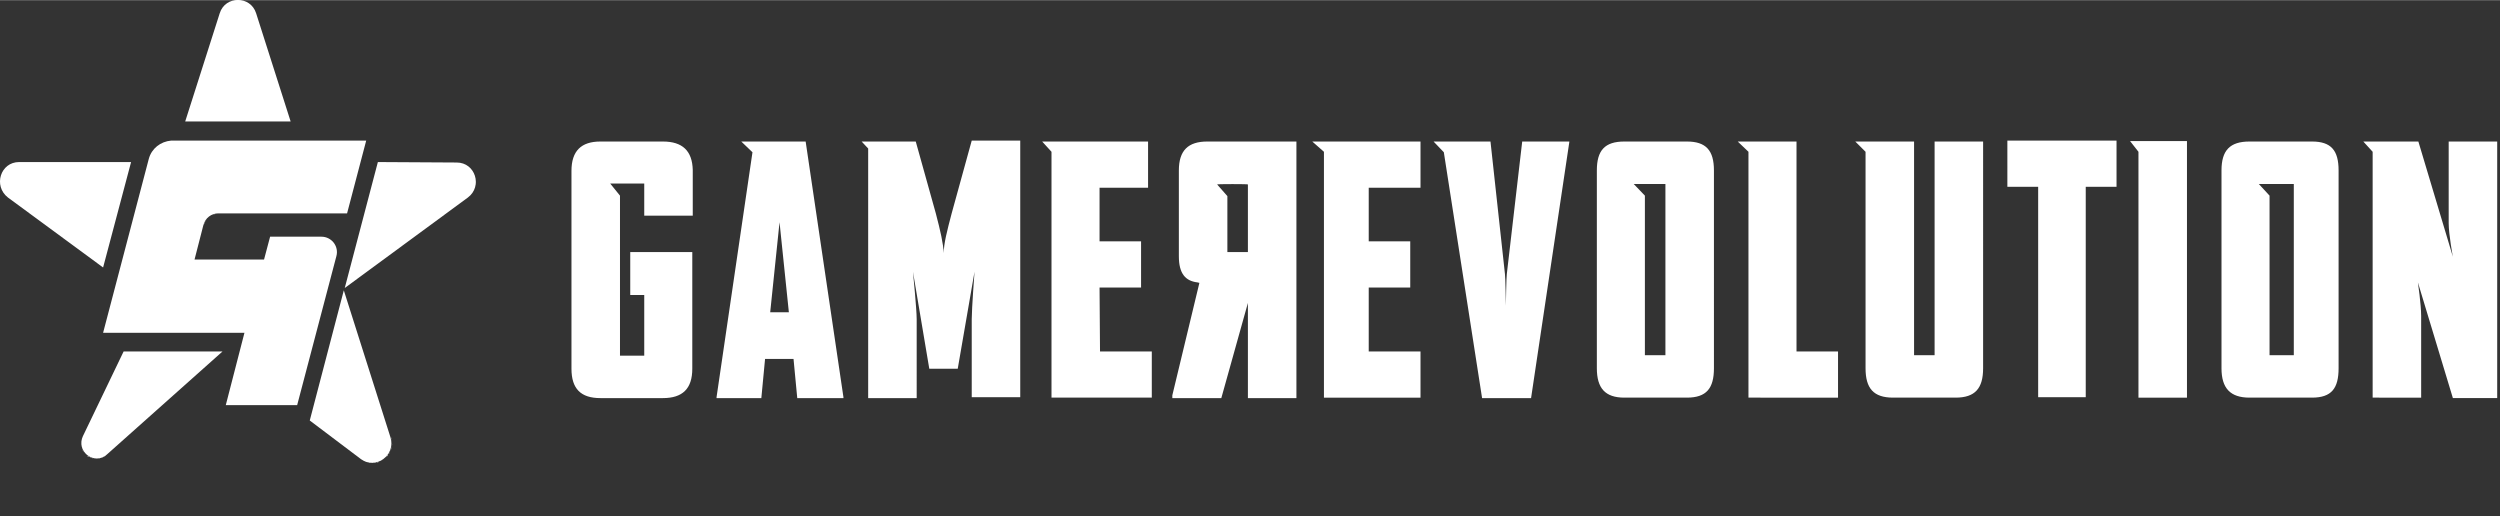
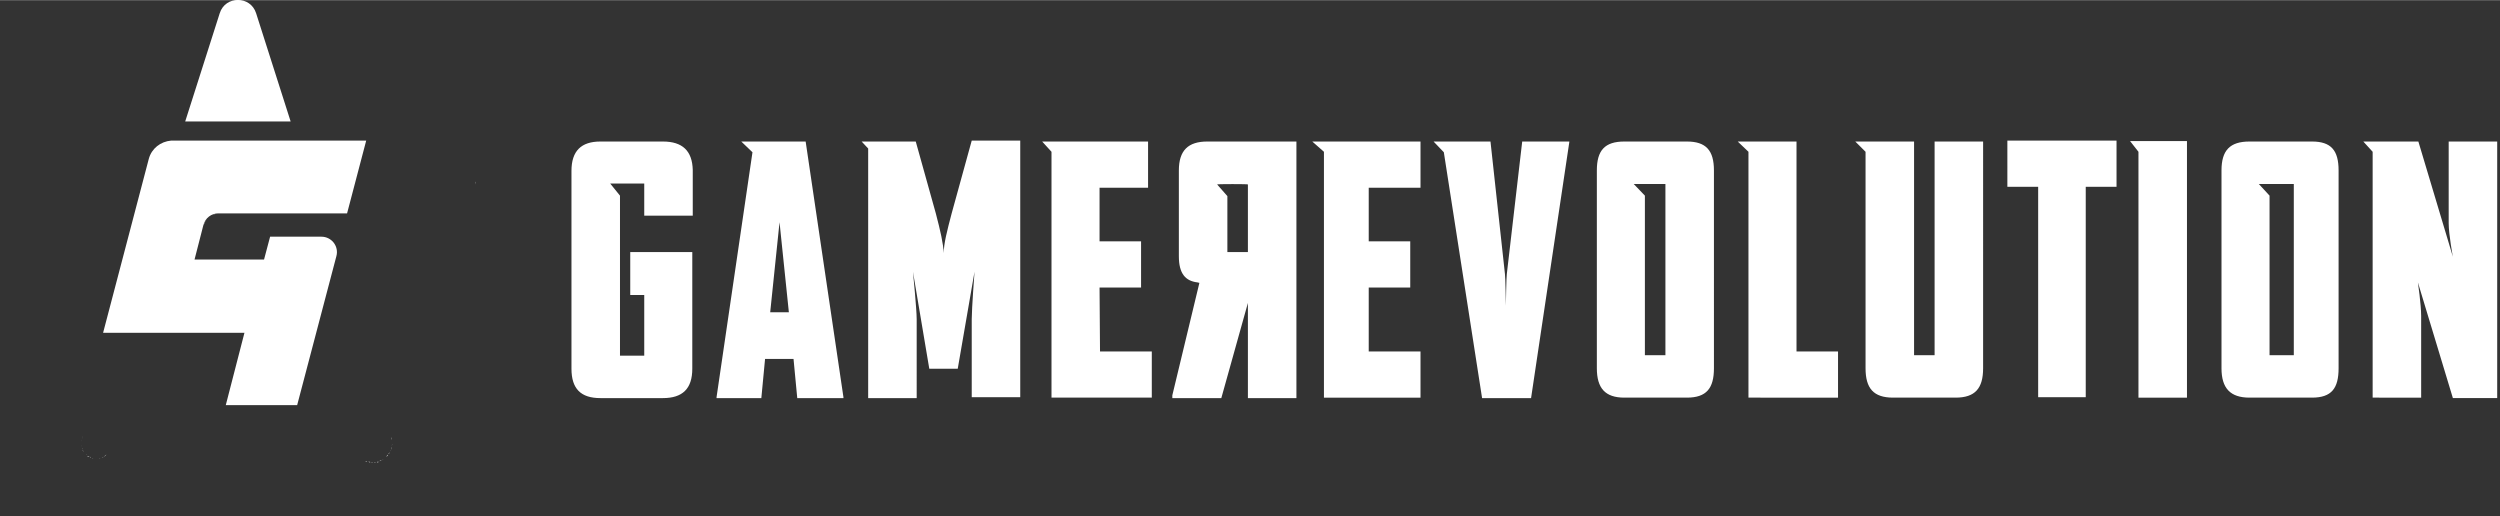
<svg xmlns="http://www.w3.org/2000/svg" version="1.1" xml:space="preserve" width="535.947" height="110.684" viewBox="0 0 535.9 110.6">
  <rect x="0" y="0" width="535.9" height="110.6" fill="#333333" stroke="none" />
-   <rect id="backgroundrect" width="100%" height="100%" x="0" y="0" fill="none" stroke="none" class="selected" style="" />
  <style type="text/css">
	.st0{fill:#FFFFFF;}
</style>
  <g class="currentLayer" style="">
    <title>Layer 1</title>
    <g id="svg_1">
      <g id="svg_2">
        <path class="st0" d="M158.9,30.3l2.4,2.3l-7.7,52.5v0.2h9.6l0.8-8.4h6.1l0.8,8.4h9.9v-0.2l-8.1-54.8    C172.7,30.3,158.9,30.3,158.9,30.3z M165.1,66.9l2-19.3l2,19.3H165.1z M204,45.7c-1,3.8-1.7,6.5-1.7,8.5c-0.1-2-0.7-4.7-1.7-8.5    l-4.3-15.4h-11.6l1.4,1.5v53.5h10.4V68.4c0-2.2-0.8-10.2-0.8-10.2l3.5,20.8h6.1l3.6-20.8c0,0-0.6,8-0.6,10.2v16.7h10.4v-55h-10.4    L204,45.7z M235.7,61.6h8.9v-9.9h-8.9V40.2h10.4v-9.9h-22.7l2,2.2v52.7h21.5v-9.9h-11.1L235.7,61.6L235.7,61.6z M283.8,32.5v52.7    h20.7v-9.9h-11.1V61.6h8.9v-9.9h-8.9V40.2h11.1v-9.9h-23.2L283.8,32.5z M323,58.7c-0.1,0.4-0.2,6.8-0.2,6.8s-0.1-6.4-0.2-6.8    l-3.1-28.4h-12.2l2.2,2.3l8.2,52.7h10.5l8.2-54.9v-0.1h-10.1L323,58.7z M385.1,30.3h-12.6l2.3,2.2v52.7H394v-9.9h-8.9V30.3z     M414.7,76.1h-4.4V30.3h-12.6l2.2,2.2v46.4c0,4.3,1.7,6.3,5.9,6.3h13.4c4.2,0,5.9-2,5.9-6.3V30.3h-10.4V76.1z M458.4,32.5v52.7    h10.4v-55h-12.2L458.4,32.5z M524.9,30.3v17.5c0,2.5,0.9,7.2,0.9,7.2l-7.4-24.7h-11.8l2,2.2v52.7H519V67.7c0-2.5-0.7-7.2-0.7-7.2    l7.5,24.8h9.5v-55H524.9z M361.6,30.3h-13.4c-4.2,0-5.9,1.9-5.9,6.2v42.4c0,4.3,1.8,6.3,5.9,6.3h13.4c4.2,0,5.8-2,5.8-6.3V36.5    C367.4,32.2,365.7,30.3,361.6,30.3z M357,76.1h-4.4V41.9l-2.4-2.5h6.8V76.1z M495.6,30.3h-13.4c-4.2,0-6,1.9-6,6.2v42.4    c0,4.3,1.9,6.3,6,6.3h13.4c4.2,0,5.7-2,5.7-6.3V36.5C501.3,32.2,499.7,30.3,495.6,30.3z M491.7,76.1h-5.2V41.9l-2.3-2.5h7.5V76.1z     M252.7,36.5v18.4c0,3.7,1.4,5.3,4,5.6l0.4,0.1l-5.8,24.1v0.6h10.5l5.7-20.4v20.4h10.4v-55h-19.1    C254.7,30.3,252.7,32.2,252.7,36.5z M267.5,39.5v14.5h-4.4v-12l-2.2-2.5C260.9,39.4,267.5,39.4,267.5,39.5z M430.3,40h6.6v45.1    h10.2V40h6.6v-9.9h-23.4V40z M142.1,30.3h-13.4c-4.1,0-6.2,2-6.2,6.3v42.4c0,4.3,2,6.3,6.2,6.3h13.4c4.2,0,6.3-2,6.3-6.3v-25    h-13.3v9.2h3v13h-5.2V41.9l-2.1-2.6h7.3v6.9h10.4v-9.8C148.4,32.3,146.3,30.3,142.1,30.3z" id="svg_3" />
      </g>
    </g>
    <path class="st0" d="M71.1,51.6c0.2,0.2,0.3,0.4,0.5,0.6C71.4,51.9,71.3,51.8,71.1,51.6z M72,53.1c0-0.1-0.1-0.2-0.1-0.3  C71.9,52.8,72,52.9,72,53.1L72,53.1z M41.7,55.7L41.7,55.7l1.9-7.4c0.1-0.5,0.4-1,0.8-1.4c-0.4,0.4-0.6,0.9-0.8,1.4L41.7,55.7z   M45.2,46.3c0.3-0.2,0.6-0.3,1-0.4C45.9,45.9,45.6,46.1,45.2,46.3z M78.5,30.3l-0.1,0.4l0,0L78.5,30.3L78.5,30.3z M52.8,0.5  c-0.2-0.1-0.5-0.2-0.7-0.2C52.3,0.3,52.5,0.4,52.8,0.5z M10.3,48.6L21.7,57l0,0L10.3,48.6z M17.4,94.8c0,0.2,0,0.3,0,0.5  C17.4,95.1,17.4,94.9,17.4,94.8z M17.8,93.4c-0.1,0.2-0.2,0.4-0.2,0.6C17.6,93.8,17.7,93.7,17.8,93.4z M17.5,94.2  c0,0.1-0.1,0.3-0.1,0.4C17.4,94.4,17.5,94.3,17.5,94.2z M17.9,96.8c-0.1-0.1-0.2-0.3-0.2-0.4C17.8,96.6,17.9,96.7,17.9,96.8z   M17.7,96.3c0-0.1-0.1-0.2-0.1-0.3C17.6,96.1,17.6,96.2,17.7,96.3z M17.5,95.8c0-0.2-0.1-0.3-0.1-0.5C17.4,95.4,17.5,95.6,17.5,95.8  z M18,96.8c0.1,0.1,0.2,0.3,0.3,0.4C18.2,97.1,18.1,96.9,18,96.8z M18.4,97.3c0.1,0.1,0.2,0.2,0.3,0.2  C18.5,97.4,18.4,97.3,18.4,97.3z M18.7,97.7c0.1,0.1,0.2,0.2,0.4,0.2C19,97.8,18.9,97.7,18.7,97.7z M19.1,97.8  c0.1,0.1,0.3,0.1,0.4,0.2C19.4,98.1,19.3,97.9,19.1,97.8z M19.7,98.2c0.1,0,0.2,0.1,0.3,0.1C19.9,98.2,19.8,98.2,19.7,98.2z   M20.2,98.3c0.1,0,0.3,0,0.4,0C20.5,98.3,20.3,98.3,20.2,98.3z M20.7,98.3c0.1,0,0.2,0,0.3,0C20.9,98.3,20.8,98.3,20.7,98.3  L20.7,98.3z M22.3,97.8c0.2-0.1,0.3-0.2,0.5-0.4C22.7,97.6,22.5,97.8,22.3,97.8z M21.2,98.3c0.1,0,0.2-0.1,0.3-0.1  C21.5,98.2,21.4,98.3,21.2,98.3z M21.8,98.1c0.1,0,0.2-0.1,0.4-0.2C22,97.9,21.9,98.1,21.8,98.1z M79.6,99.1c0.1,0,0.2,0,0.4,0  c0,0,0,0-0.1,0C79.8,99.2,79.7,99.2,79.6,99.1z M77.5,98.3c0.2,0.1,0.4,0.3,0.6,0.4C77.9,98.6,77.7,98.4,77.5,98.3z M78.3,98.8  c0.1,0.1,0.3,0.1,0.4,0.2C78.6,98.8,78.5,98.8,78.3,98.8z M79,98.9c0.1,0,0.2,0.1,0.4,0.1C79.3,99.1,79.1,99.1,79,98.9z M80.2,99.2  c0.1,0,0.3,0,0.4,0C80.4,99.1,80.3,99.1,80.2,99.2z M80.8,99.1c0.1,0,0.3-0.1,0.4-0.1C81,98.9,80.9,98.9,80.8,99.1z M81.3,98.8  c0.2-0.1,0.3-0.1,0.5-0.2C81.6,98.8,81.5,98.8,81.3,98.8z M81.9,98.6c0.1-0.1,0.2-0.1,0.4-0.2C82.2,98.4,82,98.6,81.9,98.6z   M82.4,98.3c0.1-0.1,0.2-0.2,0.3-0.3C82.6,98.1,82.5,98.2,82.4,98.3z M82.8,97.8c0.1-0.1,0.3-0.3,0.4-0.4  C83.1,97.7,83,97.8,82.8,97.8z M84,95.8c0,0.2-0.1,0.4-0.1,0.6C83.9,96.2,83.9,95.9,84,95.8z M83.8,96.4c-0.1,0.1-0.1,0.3-0.2,0.4  C83.7,96.7,83.7,96.6,83.8,96.4z M83.5,96.9c-0.1,0.1-0.2,0.3-0.2,0.4C83.4,97.3,83.4,97.2,83.5,96.9z M84,95.7c0-0.2,0-0.3,0.1-0.5  C84,95.3,84,95.4,84,95.7z M83.8,93.7c0.1,0.2,0.1,0.4,0.2,0.6C84,94.1,83.9,93.8,83.8,93.7z M84,94.4c0,0.2,0,0.3,0,0.5  C84,94.8,84,94.7,84,94.4z M101.9,39.5c0-0.2,0-0.4,0-0.6C102,39,101.9,39.3,101.9,39.5z" id="svg_4" />
    <path class="st0" d="M31.9,34l-9.8,37.3h30.3l-4,15.5h15.3l8.4-31.9c0.6-2.1-1-4.2-3.2-4.2h-11l-1.3,4.9H41.7l1.9-7.4  c0.4-1.5,1.7-2.5,3.2-2.5h27.6l4.1-15.6H36.7C34.4,30.3,32.5,31.8,31.9,34z" id="svg_5" />
    <path class="st0" d="M39.7,26h22.6L54.9,2.8c-1.2-3.8-6.6-3.8-7.8,0L39.7,26z" id="svg_6" />
-     <path class="st0" d="M81,34.7l-7.1,27l26.4-19.4c3.2-2.4,1.6-7.5-2.4-7.5L81,34.7L81,34.7z" id="svg_7" />
-     <path class="st0" d="M66.4,90.1l7.3-27.9l10,31.5c1.2,3.8-3.1,7-6.3,4.7L66.4,90.1z" id="svg_8" />
-     <path class="st0" d="M4.1,34.7h24l-6,22.6l-20.4-15C-1.5,39.8,0.1,34.7,4.1,34.7z" id="svg_9" />
-     <path class="st0" d="M47.7,75.3H26.5l-8.7,18.1c-1.6,3.3,2.4,6.4,5.1,4L47.7,75.3z" id="svg_10" />
  </g>
</svg>